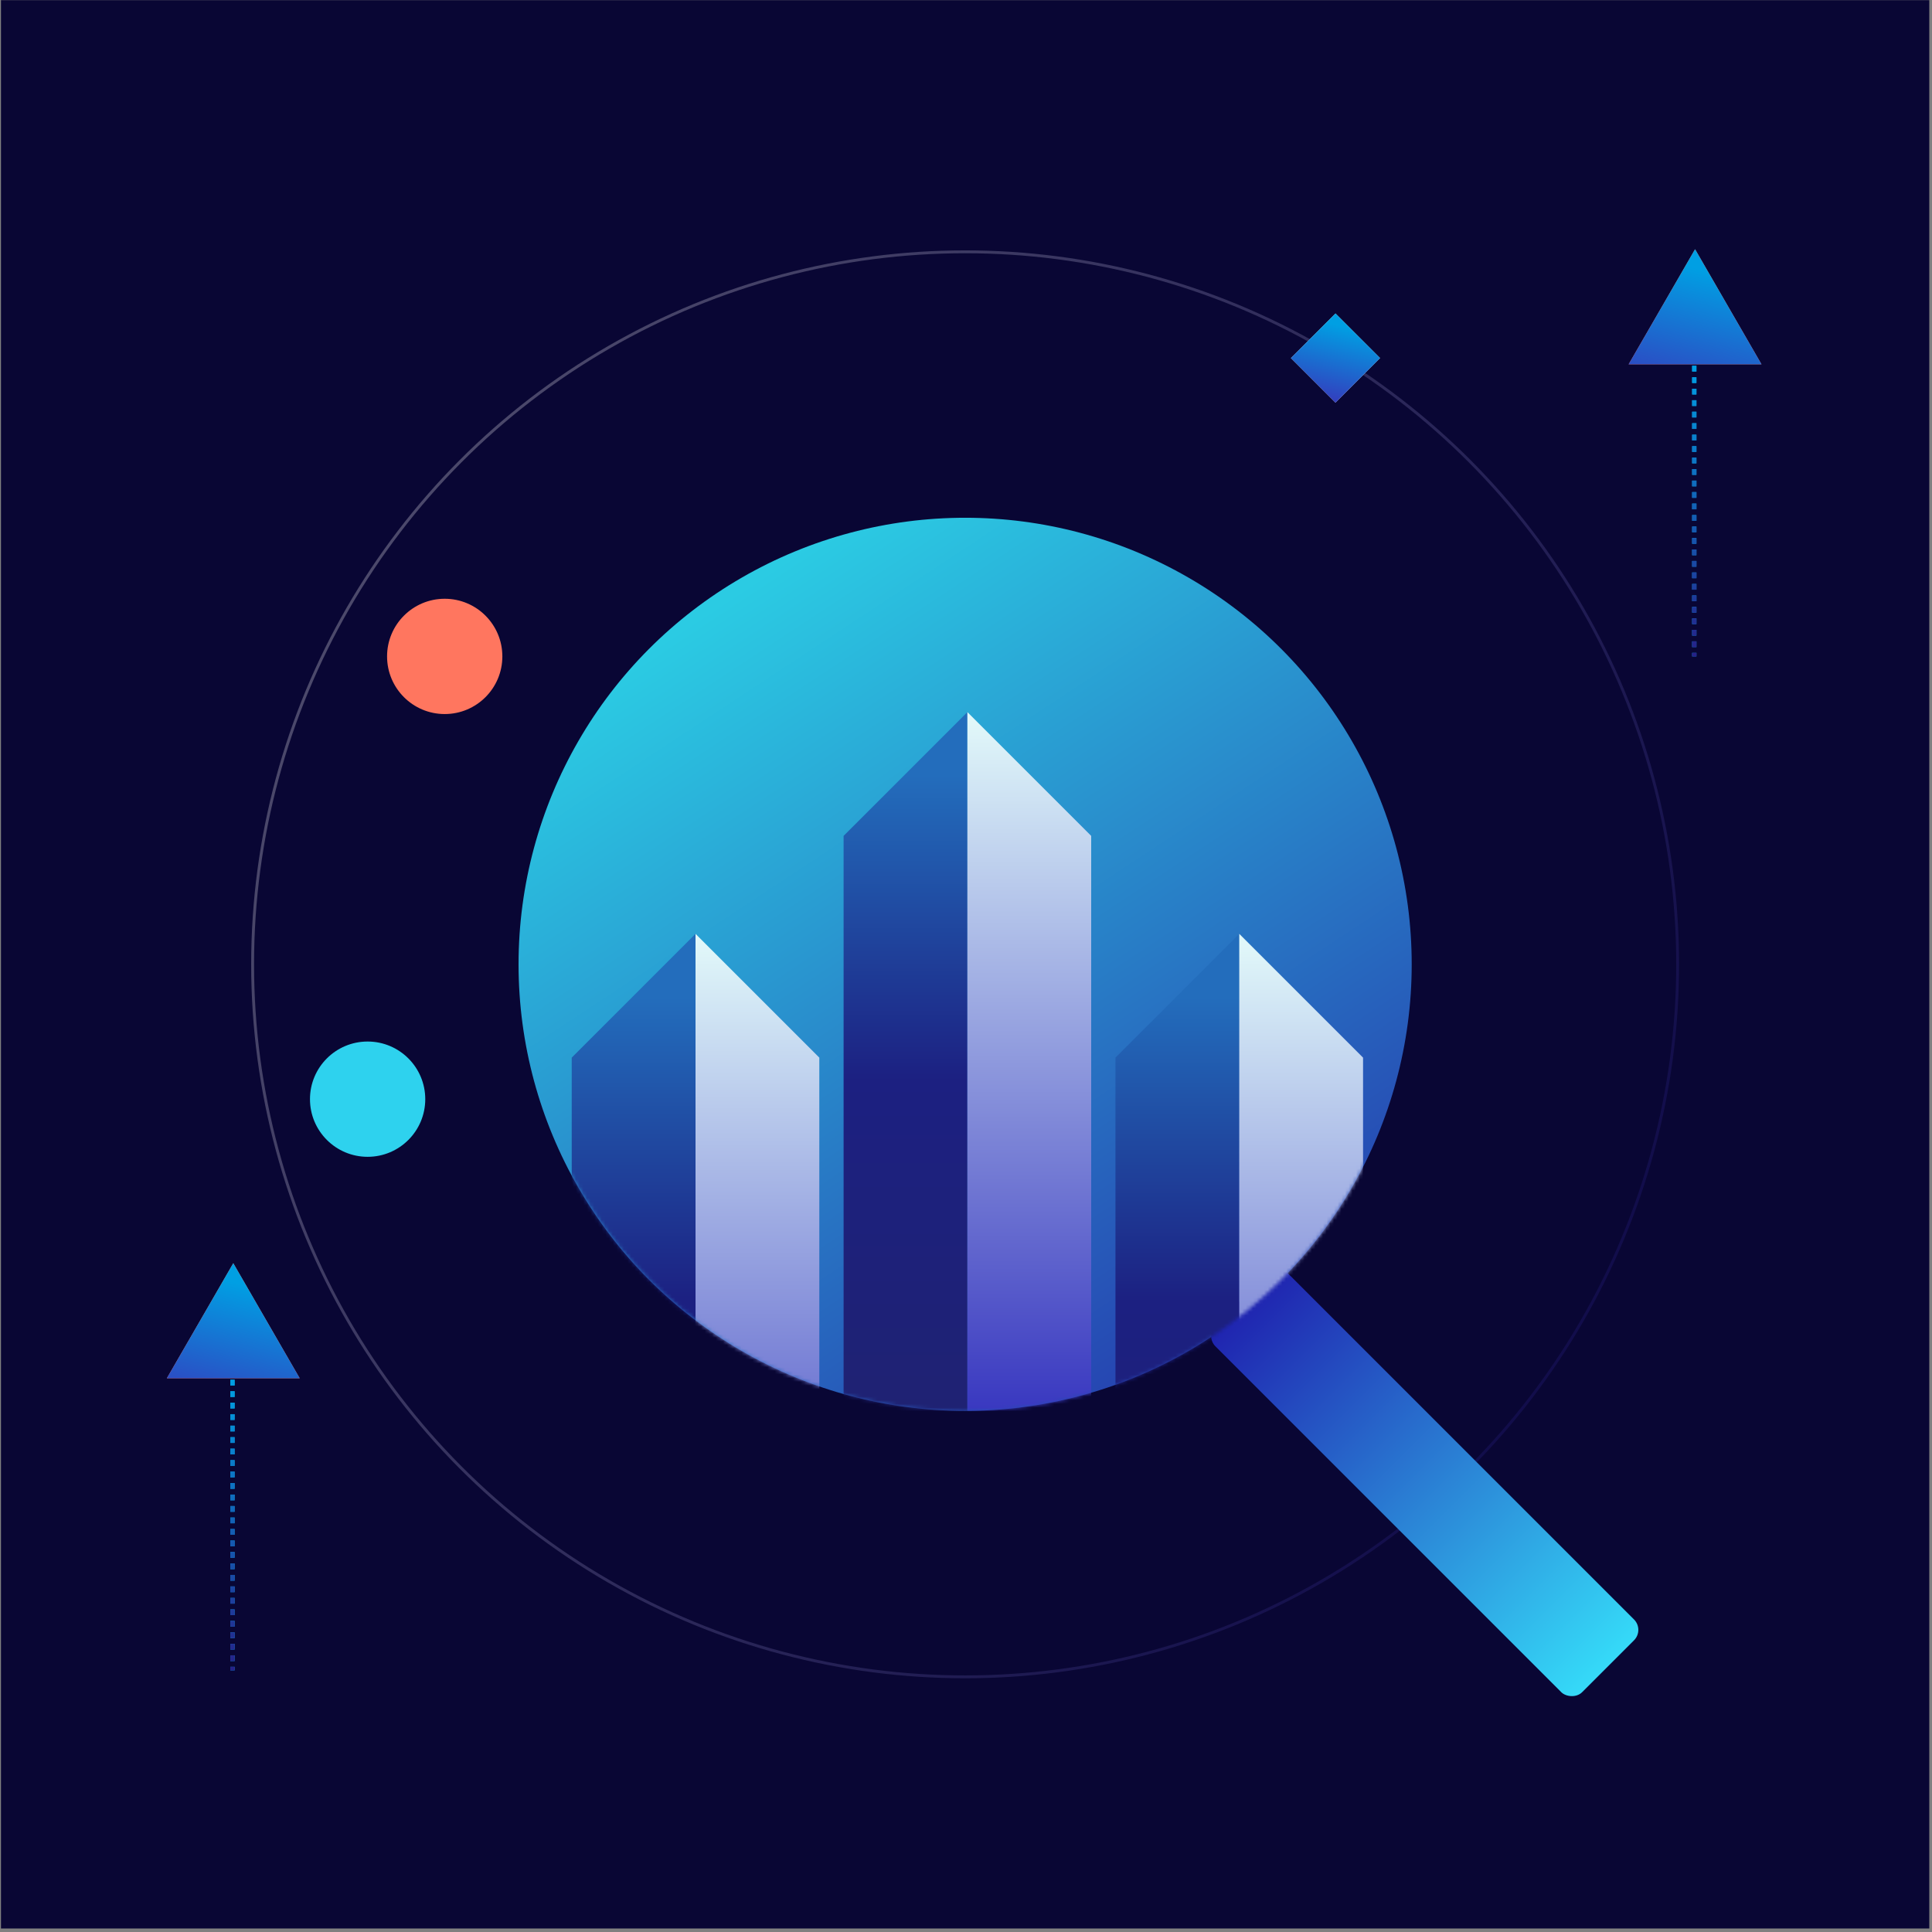
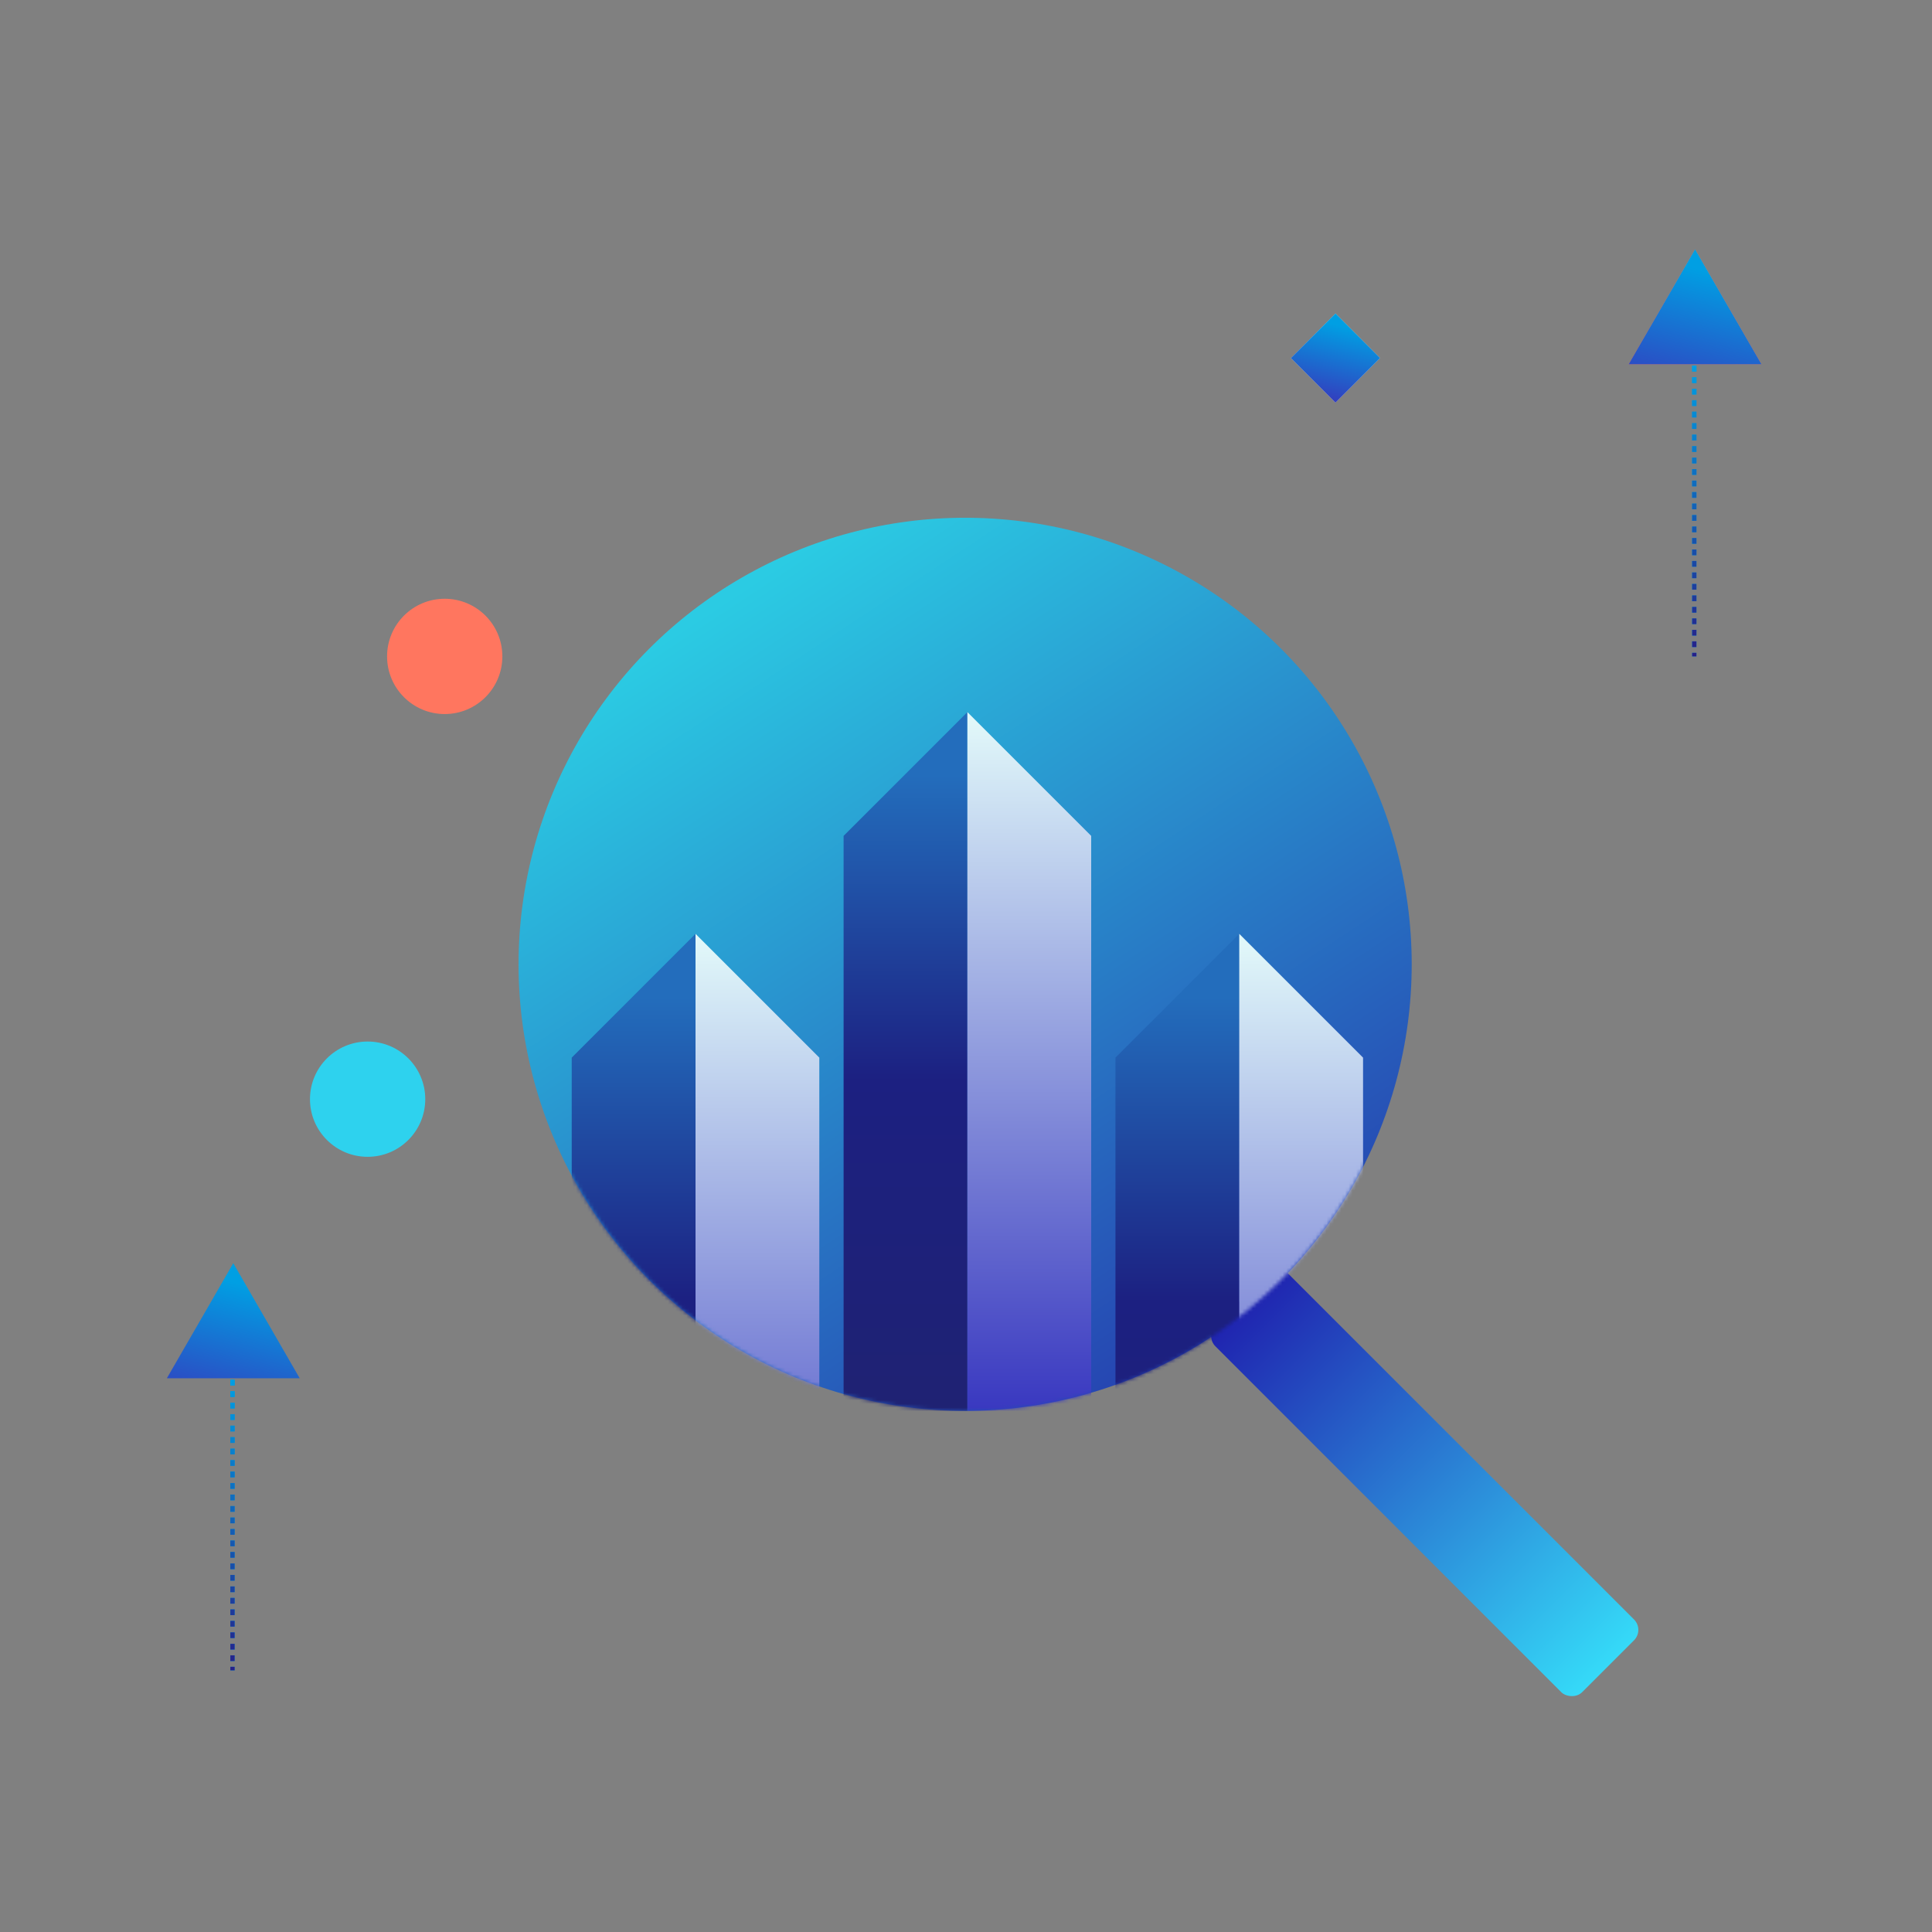
<svg xmlns="http://www.w3.org/2000/svg" width="525" height="525" viewBox="0 0 525 525" fill="none">
  <rect x="0" y="0" width="525" height="525" fill="#808080" stroke="none" />
  <g clip-path="url(#clip0_5761_3699)">
-     <rect width="524" height="524" transform="translate(0.264 0.047)" fill="#090634" />
-     <circle cx="262.264" cy="262.047" r="193.619" transform="rotate(120 262.264 262.047)" stroke="url(#paint0_linear_5761_3699)" stroke-opacity="0.27" stroke-width="0.78" />
    <circle cx="262.264" cy="262.047" r="121.352" fill="url(#paint1_linear_5761_3699)" />
    <path d="M311.615 396.379C300.702 400.379 289.122 403.105 277.032 404.359C198.434 412.516 128.106 355.412 119.95 276.814C111.794 198.216 168.898 127.888 247.496 119.732C326.093 111.575 396.421 168.679 404.578 247.277C407.32 273.701 402.686 299.19 392.339 321.696" stroke="#18B2D2" stroke-width="../3-6.html" />
-     <path d="M119.729 177.24C126.626 165.669 135.054 154.757 145.014 144.797C209.769 80.042 314.758 80.042 379.514 144.797C444.269 209.552 444.269 314.541 379.514 379.297C314.758 444.052 209.769 444.052 145.014 379.297C123.244 357.527 108.793 331.21 101.661 303.403" stroke="#18B2D2" stroke-width="../3-6.html" />
    <rect x="327.45" y="363.023" width="27.95" height="140.917" rx="4" transform="rotate(-45 327.45 363.023)" fill="url(#paint2_linear_5761_3699)" />
    <mask id="mask0_5761_3699" style="mask-type:alpha" maskUnits="userSpaceOnUse" x="140" y="140" width="244" height="244">
      <circle cx="262.264" cy="262.047" r="121.352" fill="url(#paint3_linear_5761_3699)" />
    </mask>
    <g mask="url(#mask0_5761_3699)">
      <path d="M229.239 227.144V376.781V383.4H262.879V193.504L229.239 227.144Z" fill="url(#paint4_linear_5761_3699)" />
      <path d="M296.519 227.144V376.781V383.4H262.879V193.504L296.519 227.144Z" fill="url(#paint5_linear_5761_3699)" />
      <path d="M155.361 287.402V437.038V443.658H189.001V253.762L155.361 287.402Z" fill="url(#paint6_linear_5761_3699)" />
      <path d="M222.641 287.402V437.038V443.658H189.001V253.762L222.641 287.402Z" fill="url(#paint7_linear_5761_3699)" />
      <path d="M303.117 287.402V437.038V443.658H336.757V253.762L303.117 287.402Z" fill="url(#paint8_linear_5761_3699)" />
      <path d="M370.396 287.402V437.038V443.658H336.756V253.762L370.396 287.402Z" fill="url(#paint9_linear_5761_3699)" />
    </g>
    <circle cx="120.846" cy="178.371" r="15.664" fill="#FF765F" />
    <circle cx="99.897" cy="298.688" r="15.664" fill="#2ED2EE" />
    <path d="M63.178 374.934L63.178 453.907" stroke="#009FE3" stroke-width="1.17" stroke-dasharray="1.56 1.56" />
    <path d="M63.178 374.934L63.178 453.907" stroke="url(#paint10_linear_5761_3699)" stroke-width="1.17" stroke-dasharray="1.56 1.56" />
    <path d="M460.401 99.398L460.401 178.371" stroke="#009FE3" stroke-width="1.17" stroke-dasharray="1.56 1.56" />
    <path d="M460.401 99.398L460.401 178.371" stroke="url(#paint11_linear_5761_3699)" stroke-width="1.17" stroke-dasharray="1.56 1.56" />
-     <path d="M63.391 343.262L81.44 374.524H45.342L63.391 343.262Z" fill="#FF765F" />
    <path d="M63.391 343.262L81.44 374.524H45.342L63.391 343.262Z" fill="url(#paint12_linear_5761_3699)" />
    <path d="M460.615 67.727L478.664 98.989H442.566L460.615 67.727Z" fill="#FF765F" />
    <path d="M460.615 67.727L478.664 98.989H442.566L460.615 67.727Z" fill="url(#paint13_linear_5761_3699)" />
    <path d="M362.902 85.184L375.016 97.297L362.902 109.41L350.789 97.297L362.902 85.184Z" fill="#D9D9D9" />
    <path d="M362.902 85.184L375.016 97.297L362.902 109.41L350.789 97.297L362.902 85.184Z" fill="url(#paint14_linear_5761_3699)" />
  </g>
  <defs>
    <linearGradient id="paint0_linear_5761_3699" x1="262.264" y1="68.038" x2="262.264" y2="456.056" gradientUnits="userSpaceOnUse">
      <stop stop-color="#272088" />
      <stop offset="1" stop-color="white" />
    </linearGradient>
    <linearGradient id="paint1_linear_5761_3699" x1="191.236" y1="166.941" x2="323.665" y2="367.868" gradientUnits="userSpaceOnUse">
      <stop stop-color="#2BCBE3" />
      <stop offset="1" stop-color="#2644B1" />
    </linearGradient>
    <linearGradient id="paint2_linear_5761_3699" x1="341.425" y1="363.023" x2="341.425" y2="503.94" gradientUnits="userSpaceOnUse">
      <stop stop-color="#1F22AF" />
      <stop offset="1" stop-color="#35DAF8" />
    </linearGradient>
    <linearGradient id="paint3_linear_5761_3699" x1="191.236" y1="166.941" x2="323.665" y2="367.868" gradientUnits="userSpaceOnUse">
      <stop stop-color="#2BCBE3" />
      <stop offset="1" stop-color="#2644B1" />
    </linearGradient>
    <linearGradient id="paint4_linear_5761_3699" x1="246.059" y1="210.702" x2="246.059" y2="383.4" gradientUnits="userSpaceOnUse">
      <stop stop-color="#236DBC" />
      <stop offset="0.48" stop-color="#1C2081" />
      <stop offset="1" stop-color="#1F2273" />
    </linearGradient>
    <linearGradient id="paint5_linear_5761_3699" x1="279.699" y1="193.504" x2="279.699" y2="383.4" gradientUnits="userSpaceOnUse">
      <stop stop-color="#E3FAFA" />
      <stop offset="1" stop-color="#3938C0" />
    </linearGradient>
    <linearGradient id="paint6_linear_5761_3699" x1="172.181" y1="270.96" x2="172.181" y2="443.658" gradientUnits="userSpaceOnUse">
      <stop stop-color="#236DBC" />
      <stop offset="0.48" stop-color="#1C2081" />
      <stop offset="1" stop-color="#1F2273" />
    </linearGradient>
    <linearGradient id="paint7_linear_5761_3699" x1="205.821" y1="253.762" x2="205.821" y2="443.658" gradientUnits="userSpaceOnUse">
      <stop stop-color="#E3FAFA" />
      <stop offset="1" stop-color="#3938C0" />
    </linearGradient>
    <linearGradient id="paint8_linear_5761_3699" x1="319.937" y1="270.96" x2="319.937" y2="443.658" gradientUnits="userSpaceOnUse">
      <stop stop-color="#236DBC" />
      <stop offset="0.48" stop-color="#1C2081" />
      <stop offset="1" stop-color="#1F2273" />
    </linearGradient>
    <linearGradient id="paint9_linear_5761_3699" x1="353.576" y1="253.762" x2="353.576" y2="443.658" gradientUnits="userSpaceOnUse">
      <stop stop-color="#E3FAFA" />
      <stop offset="1" stop-color="#3938C0" />
    </linearGradient>
    <linearGradient id="paint10_linear_5761_3699" x1="63.678" y1="374.934" x2="63.678" y2="453.907" gradientUnits="userSpaceOnUse">
      <stop stop-color="#009FE3" />
      <stop offset="1" stop-color="#272088" />
    </linearGradient>
    <linearGradient id="paint11_linear_5761_3699" x1="460.901" y1="99.398" x2="460.901" y2="178.371" gradientUnits="userSpaceOnUse">
      <stop stop-color="#009FE3" />
      <stop offset="1" stop-color="#272088" />
    </linearGradient>
    <linearGradient id="paint12_linear_5761_3699" x1="42.395" y1="343.262" x2="32.949" y2="382.371" gradientUnits="userSpaceOnUse">
      <stop stop-color="#009FE3" />
      <stop offset="1" stop-color="#3A31B9" />
    </linearGradient>
    <linearGradient id="paint13_linear_5761_3699" x1="439.619" y1="67.727" x2="430.173" y2="106.836" gradientUnits="userSpaceOnUse">
      <stop stop-color="#009FE3" />
      <stop offset="1" stop-color="#3A31B9" />
    </linearGradient>
    <linearGradient id="paint14_linear_5761_3699" x1="350.699" y1="85.184" x2="345.209" y2="107.914" gradientUnits="userSpaceOnUse">
      <stop stop-color="#009FE3" />
      <stop offset="1" stop-color="#3A31B9" />
    </linearGradient>
    <clipPath id="clip0_5761_3699">
      <rect width="524" height="524" fill="white" transform="translate(0.264 0.047)" />
    </clipPath>
  </defs>
</svg>